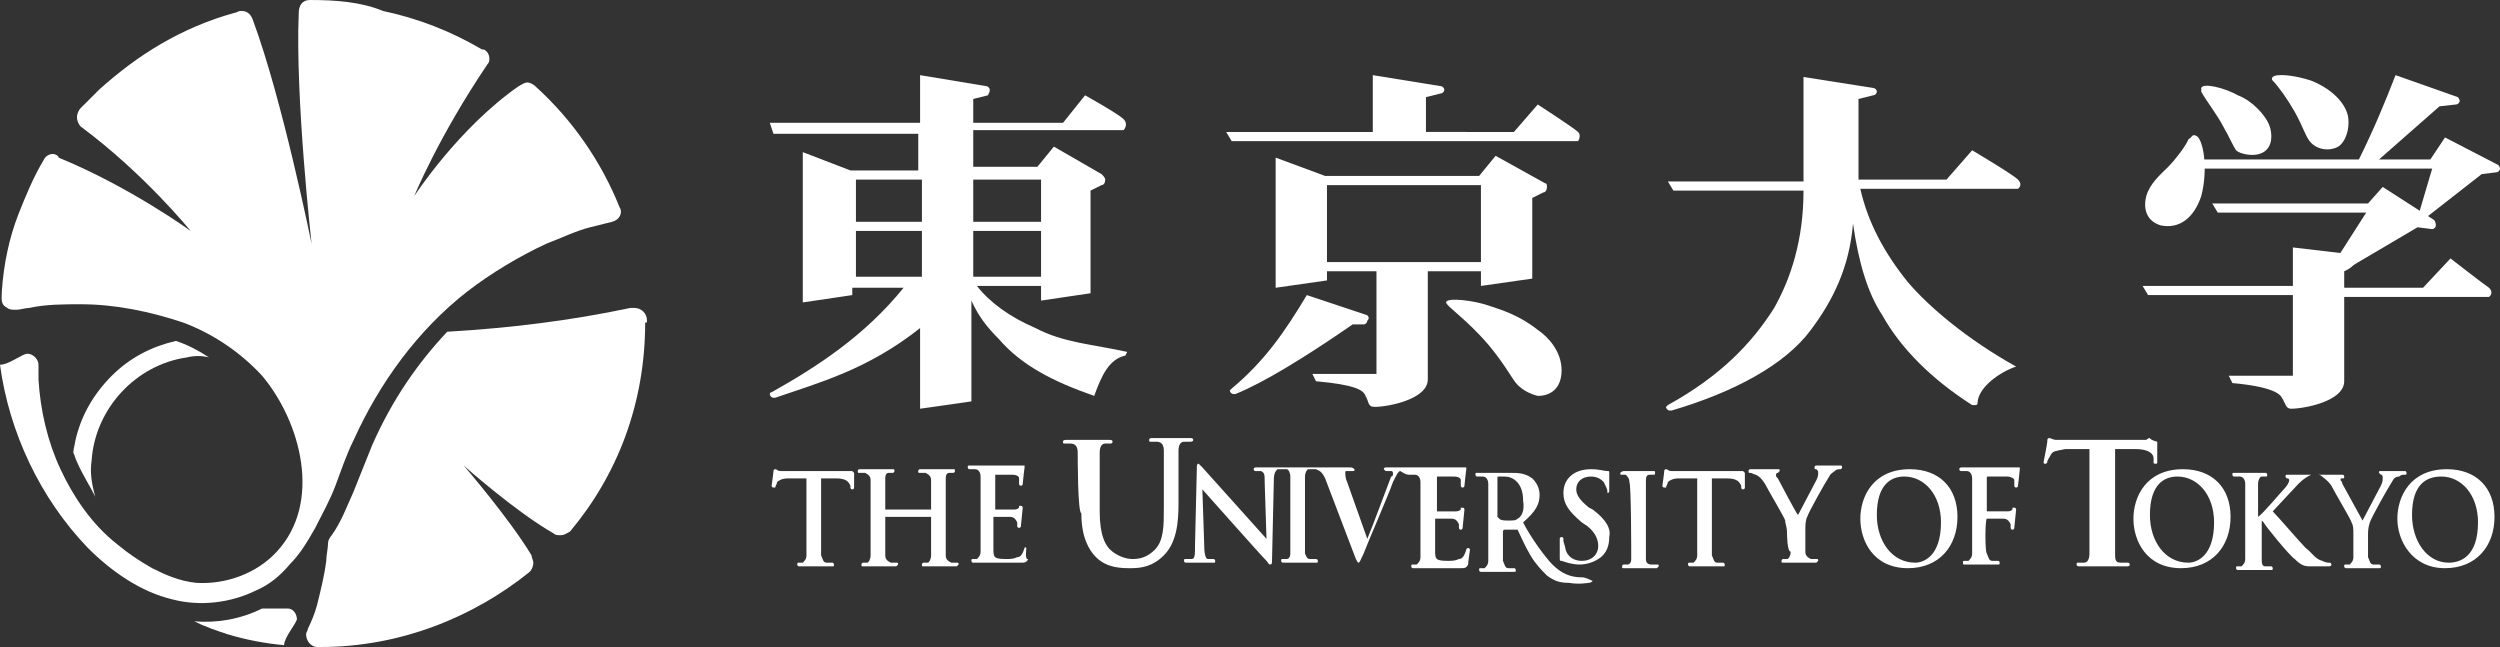
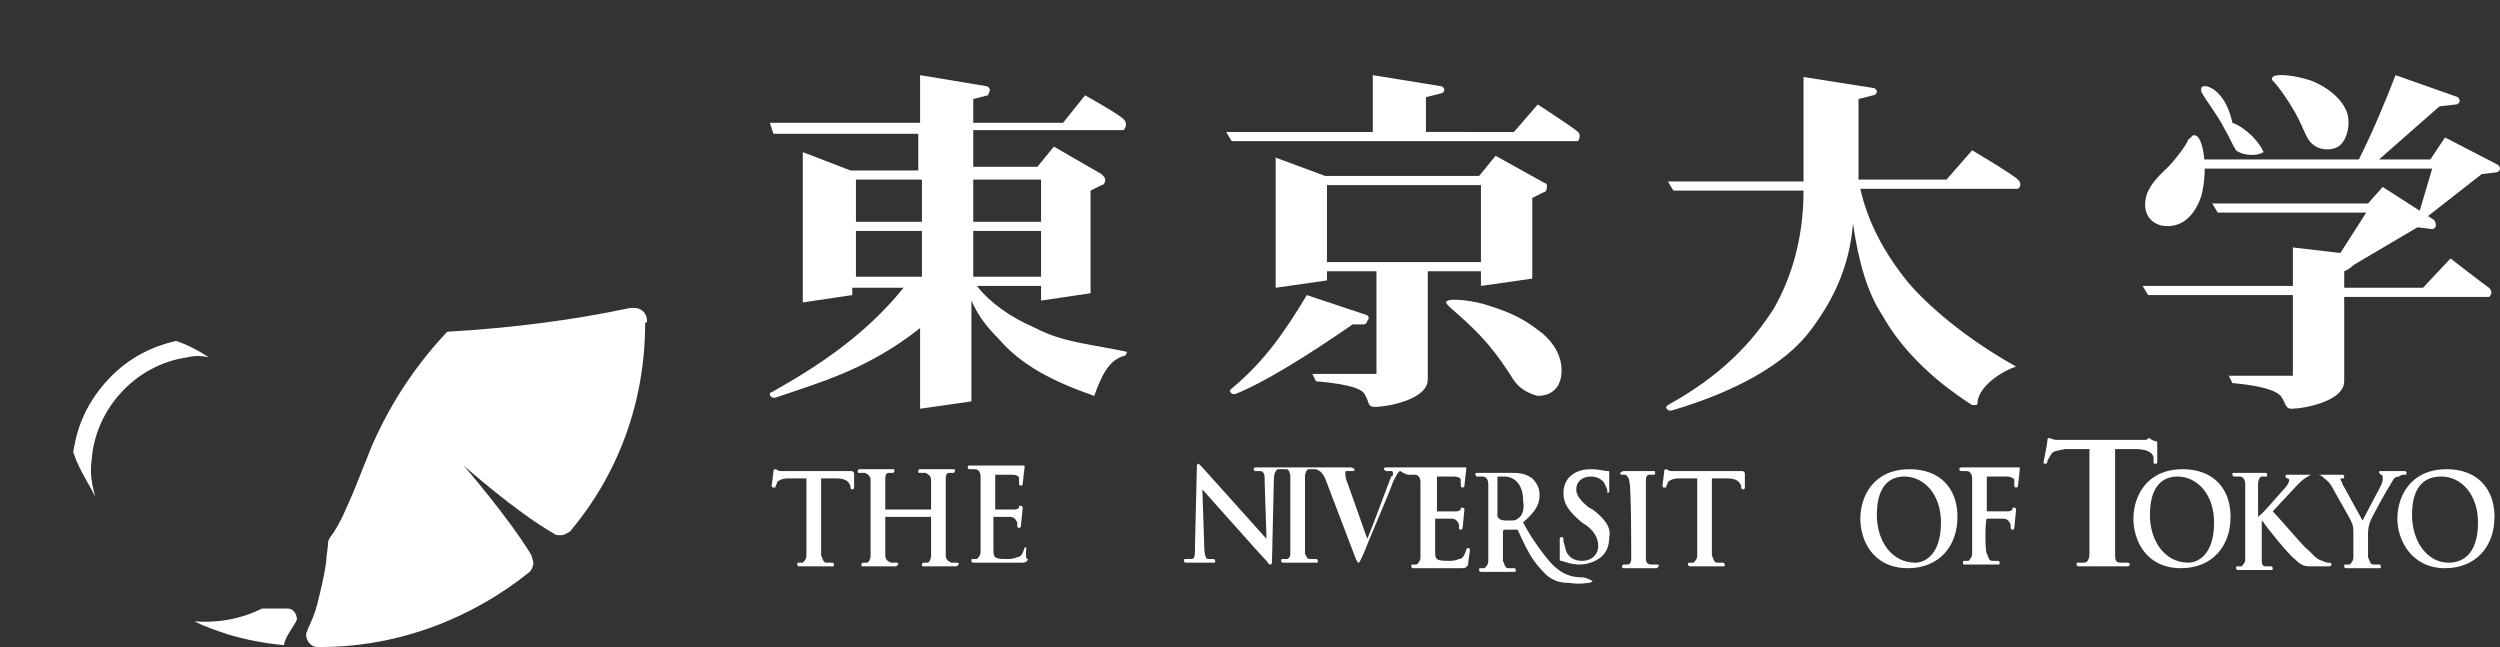
<svg xmlns="http://www.w3.org/2000/svg" version="1.1" id="レイヤー_1" x="0px" y="0px" width="136.4px" height="35.3px" viewBox="0 0 136.4 35.3" style="enable-background:new 0 0 136.4 35.3;" xml:space="preserve">
  <rect x="0" y="0" width="136.4" height="35.3" fill="#333333" stroke="none" />
  <style type="text/css">
	.st0{fill:#FFFFFF;}
</style>
  <g>
    <path class="st0" d="M78.9,16.5c0-0.3,1.6-0.1,2.4,0.2c0.6,0.2,1.6,0.5,2.6,1.3c0.6,0.4,1.3,1.2,1.3,2.2c0,1-0.6,1.4-1.3,1.4   c-0.4-0.1-0.8-0.3-1.1-0.6c-0.3-0.3-0.6-1-1.6-2.2C80,17.4,78.9,16.7,78.9,16.5" />
    <path class="st0" d="M77.8,7.1l0-1.8l0.8-0.2v0c0.1,0,0.2-0.1,0.2-0.2c0-0.1-0.1-0.2-0.2-0.2l0,0l-3.7-0.6v3.1h-8l0.3,0.5h18.9   c0,0,0.2-0.3,0-0.5c-0.2-0.2-2.2-1.5-2.2-1.5l-1.3,1.5H77.8" />
    <path class="st0" d="M74.6,17.2L74.6,17.2l-3.3-1.1c-1.2,2-2.3,3.6-4.1,5.1v0c0,0-0.1,0.1-0.1,0.1c0,0.1,0.1,0.2,0.2,0.2   c0,0,0,0,0.1,0v0c0,0,0,0,0,0c1.5-0.6,3.8-2,6.4-3.8l0.6,0c0.1,0,0.2-0.1,0.2-0.2C74.7,17.4,74.7,17.3,74.6,17.2" />
    <path class="st0" d="M110.1,9.8c-0.3-0.3-2.5-1.6-2.5-1.6l-1.4,1.6h-4.8l0-4.4l0.8-0.2l0,0c0.1,0,0.2-0.1,0.2-0.2   c0-0.1-0.1-0.2-0.2-0.2l0,0l-3.8-0.6v5.7H91l0.3,0.5h7.1c0,2.7-0.7,4.8-1.6,6.4c-1.2,1.9-2.9,3.7-5.8,5.3c0,0,0,0,0,0c0,0,0,0,0,0   l0,0c0,0-0.1,0.1-0.1,0.1c0,0.1,0.1,0.2,0.2,0.2c0,0,0,0,0.1,0c3.4-1,6.2-2.5,7.6-4.4c1.2-1.6,2.1-3.4,2.3-5.8   c0.3,2.1,0.8,3.8,1.6,5c1,1.8,2.7,3.5,4.9,4.9c0,0,0,0,0,0c0,0,0.1,0,0.1,0c0.1,0,0.1,0,0.1,0c0.1,0,0.1-0.1,0.1-0.2   c0.1-0.8,1.2-1.6,2.1-1.9c-2.7-1.5-4.8-3.3-5.9-4.6c-1.3-1.6-2.2-3.3-2.6-5.1h8.6C110.1,10.3,110.4,10.1,110.1,9.8" />
    <path class="st0" d="M132.4,11.7" />
-     <path class="st0" d="M120.1,4.8c0,0,0,0.1,0,0.2c0.2,0.4,0.9,1.3,1.2,1.9c0.4,0.7,0.5,1,0.7,1.3c0.2,0.2,1,0.4,1.5,0.1   c0.5-0.3,0.5-1,0.3-1.5c-0.2-0.5-0.9-1.3-1.7-1.6C121.4,4.8,120.2,4.5,120.1,4.8" />
+     <path class="st0" d="M120.1,4.8c0,0,0,0.1,0,0.2c0.2,0.4,0.9,1.3,1.2,1.9c0.4,0.7,0.5,1,0.7,1.3c0.2,0.2,1,0.4,1.5,0.1   c-0.2-0.5-0.9-1.3-1.7-1.6C121.4,4.8,120.2,4.5,120.1,4.8" />
    <path class="st0" d="M124,4.2c0,0-0.1,0.1,0,0.2c0.3,0.3,0.8,1,1.2,1.7c0.5,0.9,0.6,1.4,0.9,1.7c0.5,0.5,1.3,0.4,1.6,0.1   c0.4-0.4,0.5-1.1,0.4-1.6c-0.2-0.8-1-1.5-2-1.9C125.2,4.1,124.2,4,124,4.2" />
    <path class="st0" d="M119.8,7.4c0.4,0.1,0.7,1.8,0.3,3.3c-0.4,1.2-1.2,1.8-2.2,1.6c-0.7-0.2-1-0.8-0.8-1.6c0.2-0.7,0.8-1.2,1.2-1.6   c0.4-0.4,1-1.2,1.1-1.5C119.6,7.5,119.6,7.3,119.8,7.4" />
    <path class="st0" d="M127.9,16.1v4.7c0,1.1-2.2,1.5-2.9,1.5c-0.3,0-0.3-0.3-0.5-0.6c-0.1-0.2-0.5-0.6-2.7-0.8l-0.2-0.4h3.5l0-4.4   h-7.9l-0.3-0.5h8.2v-2.1l3.4,0.4c0.3,0.2-0.1,0.7-0.6,0.9v0.9h4.3l1.5-1.6c0,0,1.8,1.4,2.1,1.6c0.3,0.3,0,0.5,0,0.5H127.9" />
    <path class="st0" d="M136.4,9.2c0-0.1-0.1-0.2-0.1-0.2l0,0l0,0l-2.9-1.5l-0.8,1.2l-2.8,0l3.3-2.9l0.9-0.1c0.1,0,0.2-0.1,0.2-0.2   c0-0.1-0.1-0.2-0.1-0.2l-3.4-1.2c-0.5,1.3-1.2,3-2,4.6h-8.6l0,0.5l12.6,0l-0.8,2.7l0.3,0.1l3.2-2.5l0.8-0.1v0   C136.3,9.4,136.4,9.3,136.4,9.2" />
    <path class="st0" d="M132.8,12L132.8,12l-2.8-1.8l-0.8,0.9h-8.5l0.3,0.5h8.1l-1.6,2.5c0.3,0.1,0,0.5,0.5,0.6l3.9-2.3l0.8,0.1l0,0   c0,0,0,0,0,0c0.1,0,0.2-0.1,0.2-0.2C132.9,12.1,132.8,12,132.8,12" />
    <path class="st0" d="M53.1,12.6h3.7v2.5h-3.7V12.6z M53.1,9.8h3.7v2.3h-3.7V9.8z M46.7,9.8h3.6v2.3h-3.6V9.8z M46.7,12.6h3.6v2.5   h-3.6V12.6z M56.5,17.9c-1.4-0.6-2.5-1.4-3.2-2.3h3.5v0.8l2.7-0.4v-5.6l0.6-0.3c0.1,0,0.2-0.1,0.2-0.3c0-0.1-0.1-0.2-0.2-0.3v0   l-2.6-1.5l-0.9,1.1h-3.5v-2h8.2c0,0,0.3-0.3,0-0.6c-0.3-0.3-2.1-1.3-2.1-1.3L58,6.7h-4.9l0-1.3l0.8-0.2l0,0C54,5,54,5,54,4.9   c0-0.1-0.1-0.2-0.2-0.2v0l-3.6-0.6v2.6h-8.2l0.2,0.6h7.9v2h-3.7l-2.6-1v8.2l2.7-0.4v-0.4h2.8c-2.1,2.6-4.7,4.3-7.2,5.7v0   c-0.1,0-0.1,0.1-0.1,0.1c0,0.1,0.1,0.2,0.2,0.2c0,0,0,0,0.1,0v0c2.3-0.8,5-1.5,7.9-3.8v4.4l2.8-0.4v-5.5c0.4,0.9,0.9,1.5,1.5,2.1   c1.2,1.4,2.9,2.3,5.2,3.1c0.4-1.1,0.8-2,1.7-2.2l0.1-0.2C59.7,18.8,58,18.7,56.5,17.9" />
    <path class="st0" d="M72.4,10.1h8.4v4.2h-8.4V10.1z M84.3,10L84.3,10l-2.7-1.5l-0.9,1.1h-8.4l-2.7-1v7.1l2.8-0.4v-0.5h2.7v5.6h-3.5   l0.2,0.4c2.2,0.2,2.6,0.5,2.7,0.8c0.2,0.3,0.1,0.6,0.5,0.6c0.7,0,2.9-0.4,2.9-1.5v-5.9l2.9,0v0.8l2.8-0.4v-4.4l0.6-0.3   c0.1,0,0.2-0.1,0.2-0.3C84.4,10.1,84.4,10,84.3,10" />
    <path class="st0" d="M50.8,27.9C50.9,27.9,50.9,27.9,50.8,27.9l0-0.2c0-1,0-1.2,0-1.5c0-0.2-0.1-0.3-0.3-0.4c-0.1,0-0.2,0-0.3,0   c-0.1,0-0.1,0-0.1-0.1c0,0,0-0.1,0.1-0.1c0.4,0,1.5,0,1.8,0c0.1,0,0.1,0,0.1,0.1c0,0,0,0.1-0.1,0.1c-0.1,0-0.1,0-0.2,0   c-0.2,0-0.2,0.2-0.2,0.4c0,0.2,0,3.8,0,4.1c0,0.2,0.1,0.3,0.3,0.4c0.1,0,0.2,0,0.3,0c0.1,0,0.1,0,0.1,0.1c0,0-0.1,0.1-0.1,0.1   c-0.4,0-1.6,0-1.8,0c-0.1,0-0.1,0-0.1-0.1c0,0,0-0.1,0.1-0.1c0.1,0,0.2,0,0.2,0c0.1,0,0.2-0.2,0.2-0.4c0-0.3,0-0.8,0-1.5v-0.6   c0,0,0,0,0,0h-2.5c0,0,0,0,0,0v0.6c0,0.6,0,1.2,0,1.5c0,0.2,0.1,0.3,0.3,0.4c0.1,0,0.2,0,0.3,0c0.1,0,0.1,0,0.1,0.1   c0,0-0.1,0.1-0.1,0.1c-0.4,0-1.6,0-1.8,0c-0.1,0-0.1,0-0.1-0.1c0,0,0-0.1,0.1-0.1c0.1,0,0.2,0,0.2,0c0.1,0,0.2-0.2,0.2-0.4   c0-0.3,0-3.9,0-4.1c0-0.2-0.1-0.3-0.3-0.4c-0.1,0-0.2,0-0.3,0c-0.1,0-0.1,0-0.1-0.1c0,0,0-0.1,0.1-0.1c0.3,0,1.5,0,1.8,0   c0.1,0,0.1,0,0.1,0.1c0,0,0,0.1-0.1,0.1c-0.1,0-0.1,0-0.2,0c-0.2,0-0.2,0.2-0.2,0.4c0,0.2,0,0.4,0,1.5v0.1c0,0,0,0,0,0H50.8" />
-     <path class="st0" d="M58.8,24.7c0-0.3-0.1-0.5-0.4-0.5c-0.1,0-0.2,0-0.3,0c-0.1,0-0.1,0-0.1-0.1c0-0.1,0.1-0.1,0.2-0.1   c0.5,0,2,0,2.3,0c0.1,0,0.2,0,0.2,0.1c0,0.1-0.1,0.1-0.1,0.1c-0.1,0-0.1,0-0.3,0c-0.2,0-0.3,0.2-0.3,0.5c0,0.3,0,3.2,0,3.2   c0,1.3,0.3,1.9,0.7,2.2c0.4,0.3,0.8,0.4,1.1,0.4c0.4,0,0.8-0.1,1.2-0.5c0.5-0.5,0.5-1.3,0.5-2.3c0,0,0-2.8,0-3.1   c0-0.3-0.1-0.5-0.4-0.5c-0.1,0-0.2,0-0.3,0c-0.1,0-0.1,0-0.1-0.1c0-0.1,0.1-0.1,0.2-0.1c0.4,0,1.6,0,2,0c0.1,0,0.2,0,0.2,0.1   c0,0.1-0.1,0.1-0.2,0.1c-0.1,0-0.1,0-0.3,0c-0.2,0-0.3,0.2-0.3,0.5c0,0.3,0,2.9,0,2.9c0,1-0.1,2.1-0.8,2.8   c-0.6,0.6-1.2,0.7-1.8,0.7c-0.5,0-1.3,0-1.9-0.6c-0.4-0.4-0.8-1.1-0.8-2.4C58.8,28,58.8,25,58.8,24.7" />
    <path class="st0" d="M88.9,26.3c0-0.2-0.1-0.3-0.2-0.4c-0.1,0-0.2,0-0.2,0c-0.1,0-0.1,0-0.1-0.1c0,0,0.1-0.1,0.2-0.1   c0.2,0,1.4,0,1.6,0c0.1,0,0.1,0,0.1,0.1c0,0.1,0,0.1-0.1,0.1c-0.1,0-0.1,0-0.2,0c-0.2,0-0.2,0.2-0.2,0.4c0,0.2,0,3.9,0,4.2   c0,0.2,0.1,0.3,0.3,0.3c0.1,0,0.2,0,0.3,0c0.1,0,0.1,0,0.1,0.1c0,0-0.1,0.1-0.1,0.1c-0.4,0-1.6,0-1.8,0c-0.1,0-0.1,0-0.1-0.1   c0,0,0-0.1,0.1-0.1c0.1,0,0.2,0,0.2,0c0.1,0,0.2-0.1,0.2-0.3C89,30.1,89,26.5,88.9,26.3" />
-     <path class="st0" d="M97.5,29.1c0-0.4-0.1-0.5-0.1-0.7c0-0.1-0.9-1.6-1.1-2c-0.2-0.3-0.3-0.4-0.5-0.5c-0.1,0-0.2-0.1-0.3-0.1   c-0.1,0-0.1,0-0.1-0.1c0,0,0-0.1,0.1-0.1c0.1,0,1.2,0,1.5,0c0.1,0,0.1,0,0.1,0.1c0,0,0,0-0.1,0.1c-0.1,0-0.1,0.1-0.1,0.1   c0,0.1,0,0.1,0.1,0.2c0.1,0.2,1,1.9,1.1,2c0.1-0.2,0.9-1.7,1-1.9c0.1-0.2,0.1-0.3,0.1-0.4c0-0.1,0-0.1-0.1-0.2   c-0.1,0-0.1,0-0.1-0.1c0,0,0-0.1,0.1-0.1c0.2,0,1.2,0,1.3,0c0.1,0,0.1,0,0.1,0.1c0,0.1-0.1,0.1-0.1,0.1c-0.1,0-0.2,0-0.3,0.1   c-0.1,0.1-0.2,0.1-0.3,0.3c-0.2,0.3-1.1,1.9-1.2,2.2c-0.1,0.2-0.1,0.5-0.1,0.7c0,0,0,1,0,1.2c0,0.2,0.1,0.3,0.3,0.4   c0.1,0,0.2,0,0.3,0c0.1,0,0.1,0,0.1,0.1c0,0-0.1,0.1-0.1,0.1c-0.4,0-1.6,0-1.8,0c-0.1,0-0.1,0-0.1-0.1c0,0,0-0.1,0.1-0.1   c0.1,0,0.2,0,0.2,0c0.1,0,0.2-0.2,0.2-0.4C97.5,30.1,97.5,29.1,97.5,29.1" />
    <path class="st0" d="M105.9,28.5c0-1.5-0.9-2.5-2-2.5c-0.7,0-1.5,0.4-1.5,2.1c0,1.4,0.8,2.6,2.1,2.6   C104.9,30.7,105.9,30.4,105.9,28.5 M101.5,28.3c0-1.2,0.7-2.7,2.7-2.7c1.6,0,2.6,1,2.6,2.6c0,1.6-1,2.8-2.7,2.8   C102.2,31,101.5,29.5,101.5,28.3" />
    <path class="st0" d="M120.8,28.5c0-1.5-0.9-2.5-2-2.5c-0.7,0-1.5,0.4-1.5,2.1c0,1.4,0.8,2.6,2.1,2.6   C119.8,30.7,120.8,30.4,120.8,28.5 M116.4,28.3c0-1.2,0.7-2.7,2.7-2.7c1.6,0,2.6,1,2.6,2.6c0,1.6-1,2.8-2.7,2.8   C117.1,31,116.4,29.5,116.4,28.3" />
    <path class="st0" d="M126.4,25.9c0.1,0,0.2,0,0.3,0.1c0.1,0.1,0.3,0.2,0.5,0.5c0.2,0.4,1.1,1.9,1.1,2c0.1,0.2,0.1,0.3,0.1,0.7   c0,0,0,1,0,1.2c0,0.2-0.1,0.3-0.2,0.4c-0.1,0-0.1,0-0.2,0c-0.1,0-0.1,0-0.1,0.1c0,0.1,0.1,0.1,0.1,0.1c0.2,0,1.4,0,1.8,0   c0.1,0,0.1,0,0.1-0.1c0,0,0-0.1-0.1-0.1c-0.1,0-0.2,0-0.3,0c-0.2,0-0.2-0.2-0.3-0.4c0-0.3,0-1.2,0-1.2c0-0.2,0-0.4,0.1-0.7   c0.1-0.3,1-1.9,1.2-2.2c0.1-0.2,0.2-0.3,0.4-0.3c0.1-0.1,0.2-0.1,0.3-0.1c0.1,0,0.1,0,0.1-0.1c0,0,0-0.1-0.1-0.1   c-0.1,0-1.1,0-1.3,0c-0.1,0-0.1,0-0.1,0.1c0,0,0.1,0.1,0.1,0.1c0.1,0,0.1,0.1,0.1,0.2c0,0.1,0,0.2-0.1,0.4c-0.1,0.2-0.9,1.7-1,1.9   c-0.1-0.2-1-1.8-1.1-2c0-0.1-0.1-0.2-0.1-0.2c0-0.1,0-0.1,0.1-0.1c0.1,0,0.1,0,0.1-0.1c0,0,0-0.1-0.1-0.1c-0.3,0-2.8,0-3,0   c-0.1,0-0.1,0-0.1,0.1c0,0,0,0.1,0.1,0.1c0.1,0,0.1,0.1,0.1,0.1c0,0.1-0.1,0.3-0.3,0.5c-0.2,0.2-1.1,1.3-1.4,1.5h0v-0.3   c0-1,0-1.2,0-1.5c0-0.2,0.1-0.4,0.2-0.4c0.1,0,0.1,0,0.2,0c0.1,0,0.1,0,0.1-0.1c0,0,0-0.1-0.1-0.1c-0.2,0-1.4,0-1.7,0   c-0.1,0-0.1,0-0.1,0.1c0,0,0,0.1,0.1,0.1c0.1,0,0.2,0,0.3,0c0.2,0,0.3,0.2,0.3,0.4c0,0.2,0,3.8,0,4.1c0,0.2-0.1,0.3-0.2,0.4   c-0.1,0-0.1,0-0.2,0c-0.1,0-0.1,0-0.1,0.1c0,0,0,0.1,0.1,0.1c0.3,0,1.4,0,1.8,0c0.1,0,0.1,0,0.1-0.1c0,0,0-0.1-0.1-0.1   c-0.1,0-0.2,0-0.3,0c-0.2,0-0.2-0.2-0.2-0.4c0-0.3,0-0.8,0-1.5v-0.6h0l0.1,0.1c0.1,0.2,1.4,1.8,1.7,2c0.3,0.3,0.5,0.4,0.8,0.4   c0.1,0,0.3,0,0.4,0h0.6c0.1,0,0.2,0,0.2-0.1c0,0,0-0.1-0.1-0.1c-0.1,0-0.2,0-0.4-0.1c-0.4-0.1-0.6-0.5-0.9-0.7   c-0.3-0.3-1.5-1.7-1.8-2c0.2-0.2,1.2-1.3,1.4-1.5c0.3-0.3,0.5-0.4,0.7-0.5C126.2,25.9,126.3,25.9,126.4,25.9" />
    <path class="st0" d="M135.2,28.5c0-1.5-0.9-2.5-2-2.5c-0.8,0-1.6,0.4-1.6,2.1c0,1.4,0.8,2.6,2,2.6   C134.2,30.7,135.2,30.4,135.2,28.5 M130.8,28.3c0-1.2,0.7-2.7,2.7-2.7c1.6,0,2.6,1,2.6,2.6c0,1.6-1,2.8-2.7,2.8   C131.6,31,130.8,29.5,130.8,28.3" />
    <path class="st0" d="M82.8,28.3c-0.1,0.1-0.2,0.1-0.5,0.1c-0.2,0-0.4,0-0.5-0.1c0,0-0.1-0.1-0.1-0.1v-2.1c0-0.1,0-0.1,0.1-0.1   c0.1,0,0.2,0,0.3,0c0.4,0,1,0.3,1,1.3C83.2,27.9,83,28.2,82.8,28.3 M86.3,31.5c-0.6,0-1.1-0.2-1.6-0.7c-0.4-0.4-1.2-1.5-1.6-2.3   c0.7-0.6,0.9-1,0.9-1.5c0-0.5-0.3-0.8-0.4-0.9c-0.4-0.3-0.8-0.3-1.2-0.3c-0.2,0-1.5,0-1.8,0c-0.1,0-0.1,0-0.1,0.1   c0,0,0,0.1,0.1,0.1c0.1,0,0.2,0,0.3,0c0.2,0,0.3,0.2,0.3,0.4c0,0.2,0,0.4,0,1.5v1.2c0,0.6,0,1.2,0,1.5c0,0.2-0.1,0.3-0.2,0.4   c-0.1,0-0.1,0-0.2,0c-0.1,0-0.1,0-0.1,0.1c0,0,0,0.1,0.1,0.1c0.3,0,1.4,0,1.8,0c0.1,0,0.1,0,0.1-0.1c0,0,0-0.1-0.1-0.1   c-0.1,0-0.2,0-0.3,0c-0.2,0-0.2-0.2-0.3-0.4c0-0.3,0-0.8,0-1.5v-0.1c0,0,0-0.1,0.1-0.1l0.6,0c0,0,0.1,0,0.1,0   c0.1,0.2,0.4,0.9,0.7,1.4c0.3,0.5,0.6,0.8,0.9,1.1c0.4,0.3,0.7,0.4,1.2,0.4c0.6,0.1,1,0,1.1,0c0.1,0,0.2-0.1,0.2-0.1   C86.5,31.5,86.4,31.5,86.3,31.5" />
    <path class="st0" d="M46.5,25.7c0,0-0.1,0-0.2,0c-0.1,0-3.5,0-3.7,0c-0.2,0-0.2-0.1-0.3-0.1c0,0-0.1,0-0.1,0.1   c0,0.1-0.1,0.8-0.1,0.8h0c0,0,0,0,0,0c0,0,0,0.1,0.1,0.1c0,0,0.1,0,0.1,0c0,0,0,0,0,0v0c0-0.1,0.1-0.2,0.1-0.3   c0.1-0.1,0.3-0.2,0.6-0.2l1,0c0,0,0,4,0,4.2c0,0.2-0.1,0.3-0.2,0.4c-0.1,0-0.1,0-0.2,0c-0.1,0-0.1,0-0.1,0.1c0,0,0,0.1,0.1,0.1   c0.3,0,1.4,0,1.8,0c0.1,0,0.1,0,0.1-0.1c0,0,0-0.1-0.1-0.1c-0.1,0-0.2,0-0.3,0c-0.2,0-0.2-0.2-0.3-0.4c0-0.3,0-4.2,0-4.2h0.8   c0.6,0,0.7,0.2,0.8,0.4l0,0.1c0,0,0,0.1,0.1,0.1c0,0,0.1,0,0.1-0.1c0,0,0-0.7,0-0.8C46.5,25.7,46.5,25.7,46.5,25.7" />
    <path class="st0" d="M95.1,25.7c0,0-0.1,0-0.2,0c-0.1,0-3.5,0-3.7,0c-0.2,0-0.2-0.1-0.3-0.1c0,0-0.1,0-0.1,0.1   c0,0.1-0.1,0.8-0.1,0.8c0,0,0,0,0,0c0,0,0,0.1,0.1,0.1c0,0,0.1,0,0.1,0c0,0,0,0,0,0c0,0,0,0,0,0c0-0.1,0.1-0.2,0.1-0.3   c0.1-0.1,0.3-0.2,0.6-0.2l1,0c0,0,0,4,0,4.2c0,0.2-0.1,0.3-0.2,0.4c-0.1,0-0.1,0-0.2,0c-0.1,0-0.1,0-0.1,0.1c0,0,0,0.1,0.1,0.1   c0.3,0,1.4,0,1.8,0c0.1,0,0.1,0,0.1-0.1c0,0,0-0.1-0.1-0.1c-0.1,0-0.2,0-0.3,0c-0.2,0-0.2-0.2-0.3-0.4c0-0.3,0-4.2,0-4.2h0.8   c0.6,0,0.7,0.2,0.8,0.4l0,0.1c0,0,0,0.1,0.1,0.1c0,0,0.1,0,0.1-0.1c0,0,0-0.7,0-0.8C95.1,25.7,95.1,25.7,95.1,25.7" />
    <path class="st0" d="M117.3,23.9c0,0-0.1,0-0.2,0.1c-0.1,0-4.6,0-4.9,0c-0.2,0-0.3-0.1-0.4-0.1c-0.1,0-0.1,0.1-0.1,0.2   c0,0.1-0.2,1.1-0.2,1.1h0c0,0,0,0,0,0c0,0.1,0,0.1,0.1,0.1c0,0,0.1,0,0.1-0.1h0c0,0,0,0,0,0c0-0.1,0.1-0.2,0.2-0.4   c0.1-0.2,0.3-0.2,0.8-0.3h1.3c0,0,0,5.3,0,5.7c0,0.3-0.1,0.5-0.3,0.5c-0.1,0-0.2,0-0.3,0c-0.1,0-0.1,0-0.1,0.1   c0,0.1,0.1,0.1,0.2,0.1c0.3,0,1.9,0,2.5,0c0.1,0,0.2,0,0.2-0.1c0,0,0-0.1-0.1-0.1c-0.1,0-0.3,0-0.4,0c-0.3,0-0.3-0.2-0.3-0.5   c0-0.4,0-5.7,0-5.7h1.1c0.8,0,1,0.3,1,0.5l0,0.2c0,0.1,0,0.1,0.1,0.1c0.1,0,0.1,0,0.1-0.1c0,0,0-1,0-1.1   C117.3,24,117.3,23.9,117.3,23.9" />
    <path class="st0" d="M56,29.9C56,29.9,56,29.9,56,29.9c-0.1-0.1-0.1,0-0.1,0c-0.1,0.3-0.2,0.5-0.4,0.5c-0.2,0.1-0.4,0.1-0.6,0.1   c-0.7,0-0.7-0.1-0.7-0.6c0-0.2,0-1.6,0-1.6c0,0,0-0.1,0-0.1c0.2,0,0.8,0,0.9,0c0.2,0,0.3,0.1,0.4,0.3c0,0.1,0,0.2,0,0.2   c0,0,0,0.1,0.1,0.1c0,0,0.1,0,0.1-0.1h0v0c0,0,0,0,0,0l0.1-1h0c0,0,0,0,0,0c0,0,0-0.1-0.1-0.1c0,0,0,0-0.1,0c0,0,0,0,0,0   c0,0,0,0,0,0c0,0,0,0,0,0.1c-0.1,0.1-0.2,0.1-0.3,0.1c-0.1,0-0.9,0-1,0c0,0,0,0,0-0.1v-1.7c0,0,0-0.1,0-0.1c0.1,0,0.8,0,0.9,0   c0.3,0,0.4,0.1,0.4,0.2c0,0.1,0,0.2,0,0.3c0,0,0,0.1,0.1,0.1c0,0,0.1,0,0.1-0.1c0-0.1,0.1-0.9,0.1-0.9c0,0,0-0.1,0-0.1   c0,0-0.1,0-0.1,0c-0.1,0-0.2,0-0.3,0c-0.1,0-2.4,0-2.6,0c-0.1,0-0.1,0-0.1,0.1c0,0,0,0.1,0.1,0.1c0.1,0,0.2,0,0.3,0   c0.2,0,0.3,0.2,0.3,0.4c0,0.2,0,3.8,0,4.1c0,0.2-0.1,0.3-0.2,0.4c-0.1,0-0.1,0-0.2,0c-0.1,0-0.1,0-0.1,0.1c0,0,0,0.1,0.1,0.1   c0.1,0,2.1,0,2.6,0c0.2,0,0.3,0,0.4-0.2C55.9,30.6,56,29.9,56,29.9L56,29.9C56,29.9,56,29.9,56,29.9" />
    <path class="st0" d="M76.9,25.9c0.1,0,0.2,0,0.3,0c0.2,0,0.3,0.2,0.3,0.4c0,0.2,0,3.8,0,4.1c0,0.2-0.1,0.3-0.2,0.4   c-0.1,0-0.1,0-0.2,0c-0.1,0-0.1,0-0.1,0.1c0,0,0,0.1,0.1,0.1c0.1,0,2.1,0,2.6,0c0.2,0,0.3,0,0.4-0.2c0-0.1,0.1-0.8,0.1-0.8   c0,0,0,0,0,0c0,0,0-0.1-0.1-0.1c0,0-0.1,0-0.1,0.1c-0.1,0.3-0.2,0.5-0.4,0.5c-0.2,0.1-0.4,0.1-0.6,0.1c-0.7,0-0.7-0.1-0.7-0.6   c0-0.2,0-1.6,0-1.6c0,0,0-0.1,0-0.1c0.2,0,0.8,0,0.9,0c0.2,0,0.3,0.1,0.4,0.3c0,0.1,0,0.2,0,0.2c0,0,0,0.1,0.1,0.1   c0,0,0.1,0,0.1-0.1h0v0c0,0,0,0,0,0l0.1-1h0c0,0,0,0,0,0c0,0,0-0.1-0.1-0.1c0,0,0,0-0.1,0c0,0,0,0,0,0c0,0,0,0,0,0c0,0,0,0,0,0.1   c-0.1,0.1-0.2,0.1-0.3,0.1c-0.1,0-0.9,0-1,0c0,0,0,0,0-0.1v-1.7c0,0,0-0.1,0-0.1c0.1,0,0.8,0,0.9,0c0.3,0,0.4,0.1,0.4,0.2   c0,0.1,0,0.2,0,0.3c0,0,0,0.1,0.1,0.1c0,0,0.1,0,0.1-0.1c0-0.1,0.1-0.9,0.1-0.9c0,0,0-0.1,0-0.1c0,0-0.1,0-0.1,0   c-0.1,0-0.2,0-0.3,0c-0.1,0-3.7,0-3.9,0c-0.1,0-0.2,0-0.2,0.1c0,0,0.1,0.1,0.1,0.1c0.1,0,0.2,0,0.3,0c0.1,0,0.1,0.1,0.1,0.1   c0,0.1,0,0.2-0.1,0.2c-0.2,0.5-1,2.7-1.3,3.4h0l-1.1-3.1c-0.1-0.2-0.1-0.4-0.1-0.5c0-0.1,0-0.1,0.1-0.1c0.1,0,0.1,0,0.3,0   c0.1,0,0.1,0,0.1-0.1c0,0-0.1-0.1-0.2-0.1c-0.3,0-4.7,0-5.1,0c-0.1,0-0.2,0-0.2,0.1c0,0,0,0.1,0.1,0.1c0.1,0,0.2,0,0.3,0   c0.2,0.1,0.2,0.2,0.2,0.6l0.1,3.1h0c-0.1-0.1-3.4-3.8-3.5-3.9c-0.1-0.1-0.2-0.2-0.2-0.2c-0.1,0-0.1,0.1-0.1,0.2l-0.1,4.2   c0,0.6,0,0.8-0.2,0.8c-0.1,0-0.2,0-0.3,0c-0.1,0-0.1,0-0.1,0.1c0,0.1,0.1,0.1,0.1,0.1c0.3,0,1.1,0,1.5,0c0.1,0,0.1,0,0.1-0.1   c0,0,0-0.1-0.1-0.1c-0.1,0-0.2,0-0.3,0c-0.1,0-0.2-0.2-0.2-0.8l-0.1-3h0c0.1,0.1,3.1,3.5,3.5,3.9c0.1,0.1,0.1,0.2,0.2,0.2   c0.1,0,0.1-0.1,0.1-0.2l0.1-4.4c0-0.4,0.1-0.5,0.2-0.6c0.1,0,0.2,0,0.2,0c0.1,0,0.2,0,0.3,0c0.1,0,0.2,0.2,0.2,0.4   c0,0.2,0,3.9,0,4.2c0,0.2-0.1,0.3-0.2,0.3c-0.1,0-0.1,0-0.2,0c-0.1,0-0.1,0-0.1,0.1c0,0,0,0.1,0.1,0.1c0.3,0,1.4,0,1.8,0   c0.1,0,0.1,0,0.1-0.1c0,0,0-0.1-0.1-0.1c-0.1,0-0.2,0-0.3,0c-0.2,0-0.2-0.1-0.3-0.3c0-0.3,0-3.9,0-4.2c0-0.2,0.1-0.4,0.2-0.4   c0.1,0,0.1,0,0.2,0c0.1,0,0.1,0,0.2,0c0.2,0.1,0.3,0.1,0.5,0.5l1.6,4.2c0.1,0.3,0.2,0.4,0.2,0.4c0.1,0,0.1-0.1,0.3-0.5   c0.1-0.3,1.4-3.3,1.6-3.9c0.2-0.4,0.3-0.6,0.4-0.6C76.7,25.9,76.8,25.9,76.9,25.9" />
    <path class="st0" d="M108.4,28.3c0.2,0,0.8,0,0.9,0c0.2,0,0.3,0.1,0.4,0.3c0,0.1,0,0.2,0,0.2c0,0,0,0.1,0.1,0.1c0,0,0.1,0,0.1-0.1   v0c0,0,0,0,0,0l0.1-1h0c0,0,0,0,0,0c0,0,0-0.1-0.1-0.1c0,0,0,0-0.1,0c0,0,0,0,0,0c0,0,0,0,0,0c0,0,0,0,0,0.1   c-0.1,0.1-0.2,0.1-0.3,0.1c-0.2,0-0.9,0-1.1,0c0,0,0,0,0-0.1v-1.7c0-0.1,0-0.1,0.1-0.1l1,0c0.2,0,0.4,0.1,0.4,0.2   c0,0.1,0,0.2,0,0.3c0,0,0,0.1,0.1,0.1c0,0,0.1,0,0.1-0.1c0,0,0,0,0,0c0,0,0.1-0.8,0.1-0.9c0,0,0-0.1,0-0.1c0,0-0.1,0-0.1,0   c-0.1,0-0.1,0-0.3,0c-0.2,0-2.5,0-2.7,0c-0.1,0-0.2,0-0.2,0.1c0,0,0,0.1,0.1,0.1c0.1,0,0.2,0,0.3,0c0.2,0,0.3,0.2,0.3,0.4   c0,0.2,0,3.8,0,4.1c0,0.2-0.1,0.3-0.2,0.4c-0.1,0-0.1,0-0.2,0c-0.1,0-0.1,0-0.1,0.1c0,0.1,0,0.1,0.1,0.1c0.2,0,1.4,0,1.8,0   c0.1,0,0.1,0,0.1-0.1c0,0,0-0.1-0.1-0.1c-0.1,0-0.2,0-0.3,0c-0.2,0-0.2-0.2-0.3-0.4C108.3,30.1,108.3,28.4,108.4,28.3   C108.3,28.3,108.3,28.3,108.4,28.3" />
    <path class="st0" d="M86.9,27.8l-0.2-0.1c-0.5-0.4-0.7-0.7-0.7-1c0-0.4,0.3-0.7,0.8-0.7c0.4,0,0.6,0.2,0.7,0.3   c0.1,0.2,0.2,0.4,0.2,0.5c0,0,0,0,0,0.1c0,0,0,0,0,0v0c0,0,0,0,0,0c0,0,0,0,0,0c0,0,0,0,0,0c0,0,0.1,0,0.1-0.1l0-0.9c0,0,0,0,0-0.1   c0-0.1,0-0.1-0.1-0.1c-0.2,0-0.4-0.1-0.9-0.1c-0.9,0-1.5,0.5-1.5,1.3c0,0.6,0.3,1,1,1.6l0.3,0.2c0.5,0.4,0.6,0.8,0.6,1.1   c0,0.4-0.3,0.8-0.9,0.8c-0.4,0-0.8-0.2-0.9-0.7c0-0.1-0.1-0.3-0.1-0.4c0,0,0,0,0-0.1c0,0,0-0.1-0.1-0.1c0,0-0.1,0-0.1,0.1l0,1   c0,0.2,0,0.2,0.1,0.2c0.3,0.1,0.6,0.2,1,0.2c0.3,0,0.7-0.1,1-0.3c0.5-0.3,0.6-0.8,0.6-1.2C87.9,28.9,87.7,28.4,86.9,27.8" />
    <path class="st0" d="M4.2,25.2c0.3,0.7,0.7,1.3,1,1.9c-0.2-0.7-0.3-1.3-0.2-2c0.2-2.8,2.4-5.2,5.2-5.6c0.4-0.1,0.8-0.1,1.2,0   c-0.6-0.4-1.2-0.7-1.8-0.9c-1.3,0.3-2.5,0.9-3.5,1.9c-1,1-1.7,2.2-2,3.6C4.1,24.2,4,24.5,4,24.7C4.1,24.9,4.1,25,4.2,25.2   C4.2,25.2,4.2,25.2,4.2,25.2" />
    <path class="st0" d="M10.6,33.9c0.6,0.3,1.2,0.5,1.8,0.7c1,0.3,2,0.5,3.1,0.6c0-0.4,0.6-1.1,0.7-1.4c0-0.3-0.2-0.6-0.5-0.6   c-0.5,0-1,0-1.4,0C13.1,33.8,11.8,34,10.6,33.9" />
    <path class="st0" d="M35.3,17.5c0-0.4-0.3-0.7-0.7-0.7c-0.1,0-0.1,0-0.2,0c-3.3,0.7-6.6,1.1-10,1.3c-1.6,1.7-3,3.7-4.1,6.2   l-0.6,1.5c0,0-0.4,1-0.4,1c-0.4,0.9-0.7,1.7-1.2,2.4c-0.1,0.1-0.2,0.3-0.2,0.4c0,0.3-0.1,0.7-0.1,1c-0.1,0.8-0.3,1.6-0.5,2.4   c-0.1,0.4-0.3,0.9-0.5,1.3c0,0.1-0.1,0.2-0.1,0.3c0,0.4,0.3,0.7,0.6,0.7c0,0,0.1,0,0.2,0c4.3,0,8.3-1.6,11.4-4.1c0,0,0,0,0,0   c0.1-0.1,0.2-0.3,0.2-0.5c0-0.1-0.1-0.3-0.1-0.4c-1.2-2-3.7-4.9-3.7-4.9s2.8,2.5,4.9,3.7c0.1,0.1,0.2,0.1,0.4,0.1   c0.2,0,0.3-0.1,0.5-0.2c0,0,0,0,0,0c2.6-3.1,4.1-7,4.1-11.4C35.3,17.6,35.3,17.6,35.3,17.5" />
-     <path class="st0" d="M3.3,25.6c-0.7-1.5-1.1-3.2-1.2-4.9c0-0.2,0-0.5,0-0.8c0-0.3-0.3-0.6-0.6-0.6c-0.3,0-1,0.6-1.5,0.6   c0.5,3.7,2.2,7.3,4.8,10c1.3,1.3,2.9,2.4,4.6,2.8c1.5,0.4,3.2,0.2,4.6-0.5c0.7-0.3,1.3-0.8,1.8-1.4c0.6-0.6,1-1.3,1.4-2   c0.4-0.8,0.8-1.5,1.1-2.3c0.3-0.8,0.6-1.7,1-2.5c1.4-3.1,3.5-6,6.2-8.1c1.3-1,2.8-1.9,4.3-2.6c0.8-0.3,1.6-0.7,2.4-0.9   c0.4-0.1,0.8-0.2,1.2-0.3c0.4-0.1,0.6-0.5,0.4-0.8c-1-2.5-2.6-4.8-4.6-6.6c0,0,0,0,0,0c-0.1-0.1-0.3-0.2-0.4-0.2   c-0.2,0-0.3,0.1-0.5,0.2c-3.3,2.3-5.7,6-5.7,6s1.3-3.2,4-7.2c0.1-0.1,0.1-0.2,0.1-0.3c0-0.2-0.1-0.4-0.3-0.5c0,0,0,0-0.1,0   c-1.7-1-3.5-1.7-5.4-2.1C19.7,0.1,18.3,0,16.9,0c0,0,0,0,0,0c0,0,0,0,0,0c-0.4,0-0.6,0.3-0.6,0.7c-0.2,4.6,0.7,12.6,0.7,12.6   s-1.6-7.9-3.2-12.2c-0.1-0.3-0.3-0.5-0.6-0.5c0,0-0.1,0-0.1,0c0,0,0,0,0,0c-0.1,0-0.2,0.1-0.3,0.1C9.9,1.5,7.5,3,5.4,4.9   c-0.3,0.3-0.7,0.7-1,1c0,0,0,0,0,0C4.3,6,4.2,6.2,4.2,6.4c0,0.2,0.1,0.4,0.2,0.5c3.5,2.6,6,5.7,6,5.7s-3.3-2.4-7.2-4   C3.2,8.5,3,8.4,2.9,8.4c-0.2,0-0.4,0.1-0.5,0.3c0,0,0,0,0,0c-0.6,1-1,2-1.4,3c-0.5,1.3-0.8,2.7-0.9,4.2c0,0.4-0.1,0.7,0.3,0.9   c0.1,0.1,0.3,0.1,0.5,0.1c0.2,0,0.5-0.1,0.7-0.1c0.9-0.2,1.9-0.2,2.8-0.2c1.9,0,3.8,0.4,5.6,1c1.6,0.6,3.1,1.6,4.3,2.9   c2.1,2.5,3.3,6.9,0.8,9.6c-1.1,1.2-2.8,1.8-4.4,1.7c-0.9-0.1-1.6-0.4-2.4-0.8c-0.7-0.4-1.3-0.8-1.9-1.3C5,28.6,4,27.1,3.3,25.6" />
  </g>
</svg>